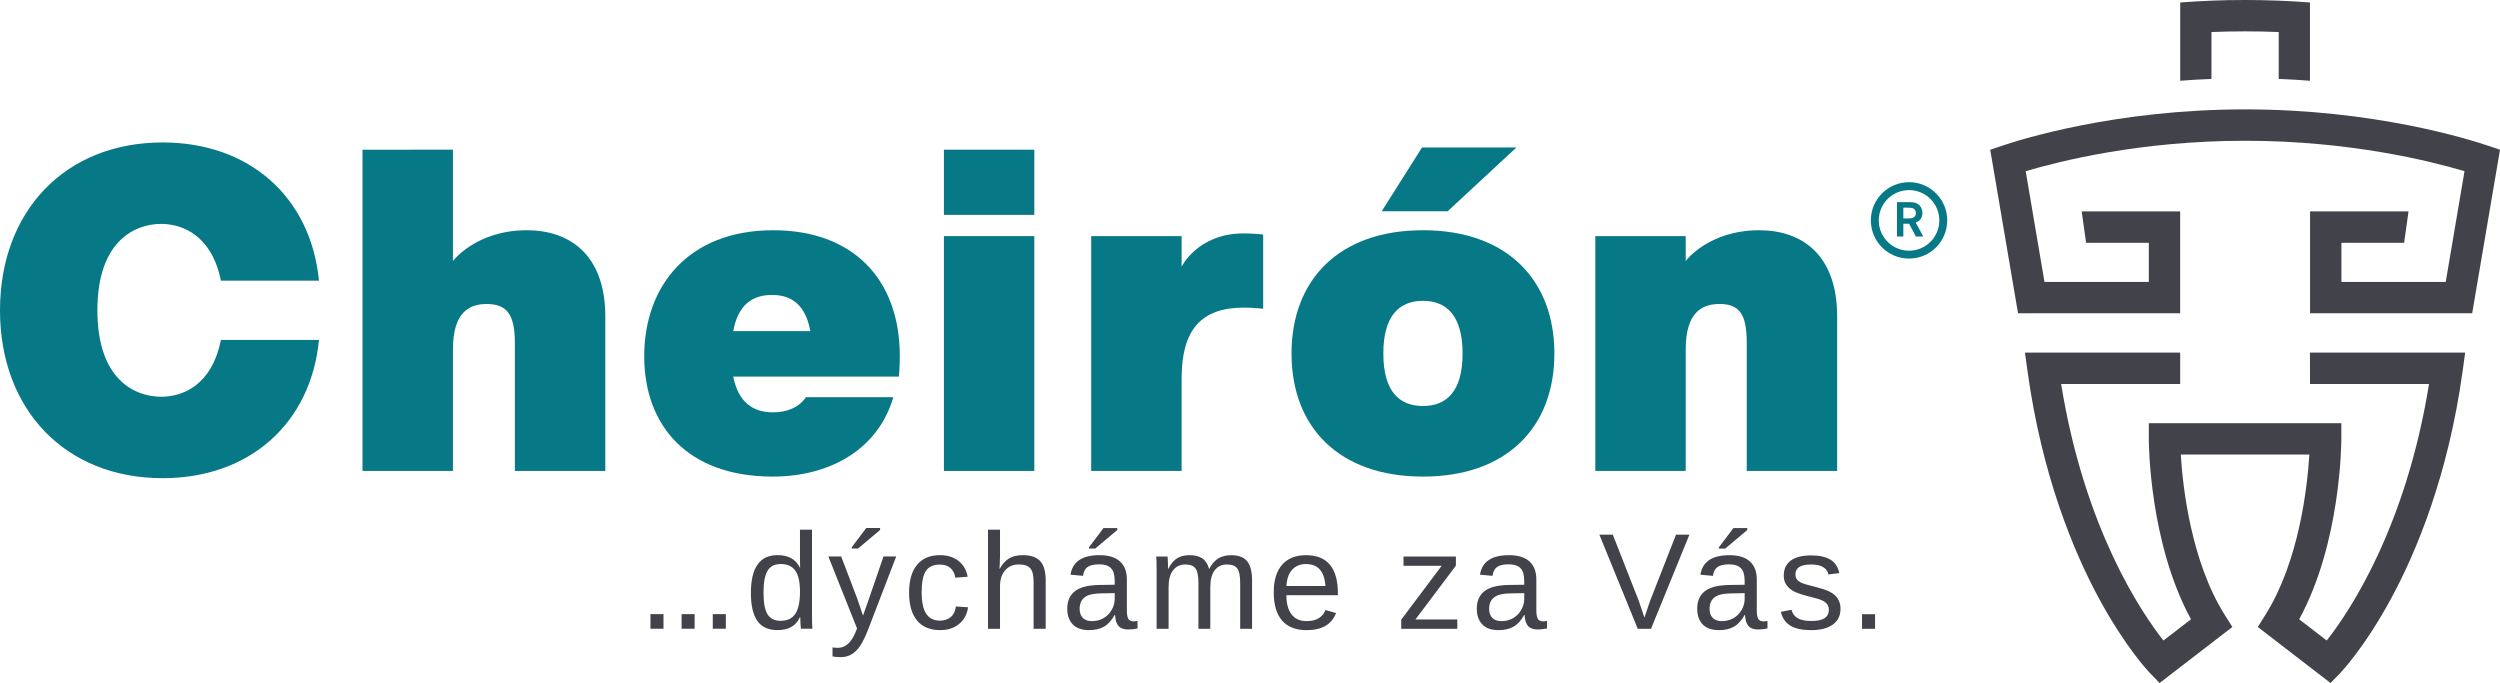
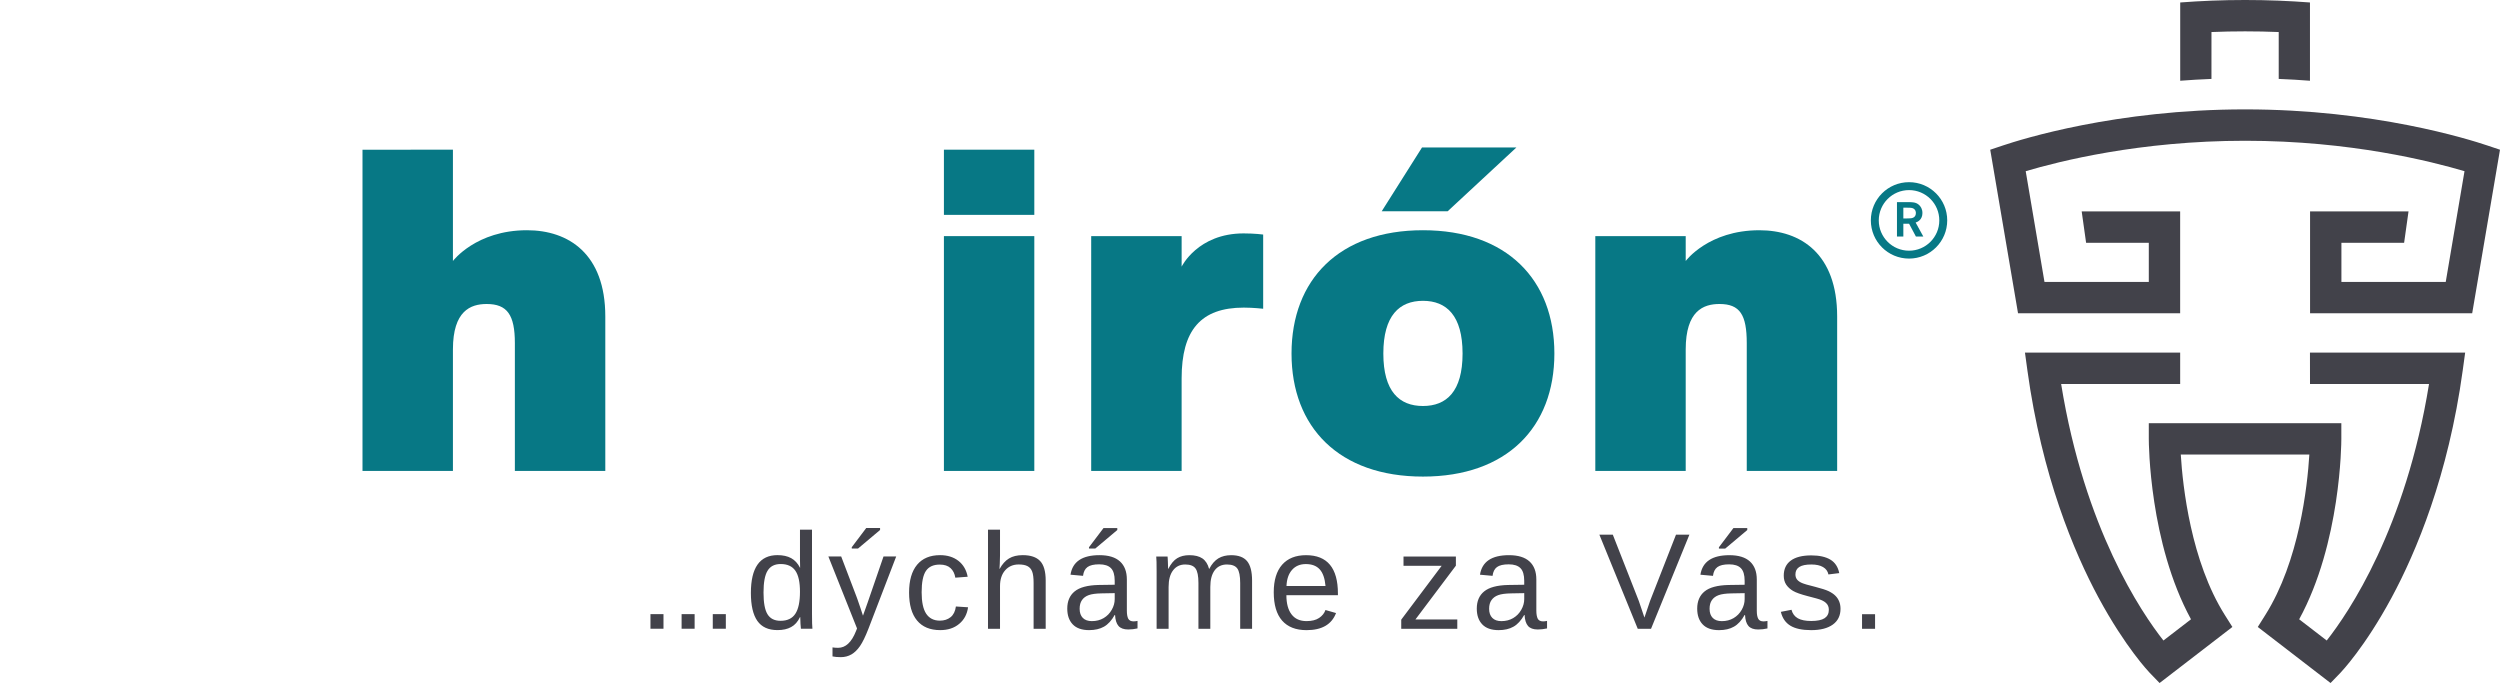
<svg xmlns="http://www.w3.org/2000/svg" width="283.465pt" height="77.445pt" viewBox="0 0 283.465 77.445" version="1.1" id="svg15">
  <defs id="defs15" />
  <g id="g15" transform="translate(-293.387,-273.09)">
    <path fill-rule="nonzero" fill="#42424a" fill-opacity="1" d="m 555.309,316.629 h 13.496 c -2.648,16.395 -9.094,25.902 -11.598,29.086 l -3.125,-2.406 c 4.727,-8.672 4.781,-19.957 4.781,-20.461 v -1.777 h -21.832 v 1.777 c 0,0.504 0.059,11.789 4.785,20.461 l -3.125,2.406 c -2.508,-3.184 -8.949,-12.691 -11.598,-29.086 h 13.496 v -3.559 h -17.598 l 0.277,2.023 c 1.645,11.973 5.293,20.613 8.062,25.754 3.047,5.645 5.711,8.43 5.82,8.547 l 1.105,1.141 8.254,-6.355 -0.863,-1.367 c -3.836,-6.09 -4.766,-14.547 -4.988,-18.184 h 14.578 c -0.223,3.637 -1.152,12.094 -4.988,18.184 l -0.859,1.367 8.25,6.355 1.105,-1.141 c 0.109,-0.117 2.777,-2.902 5.82,-8.547 2.77,-5.141 6.418,-13.781 8.062,-25.754 l 0.277,-2.023 h -17.598 z m 0,0" id="path1" />
    <path fill-rule="nonzero" fill="#42424a" fill-opacity="1" d="m 575.406,289.582 c -2.043,-0.684 -12.785,-4.09 -27.453,-4.09 h -0.004 c -14.668,0 -25.406,3.406 -27.453,4.09 l -1.445,0.484 3.152,18.543 h 18.383 V 297.062 h -11.164 l 0.5,3.559 h 7.109 v 4.438 H 525.203 L 523.074,292.5 c 3.742,-1.105 12.891,-3.449 24.879,-3.449 11.984,0 21.133,2.344 24.875,3.449 l -2.129,12.559 h -11.828 v -4.438 h 7.109 l 0.5,-3.559 h -11.164 v 11.547 h 18.383 l 3.152,-18.543 z m 0,0" id="path2" />
    <path fill-rule="nonzero" fill="#42424a" fill-opacity="1" d="m 544.137,276.723 c 1.234,-0.051 2.508,-0.078 3.812,-0.078 1.305,0 2.578,0.027 3.812,0.078 v 5.316 c 1.215,0.047 2.398,0.117 3.543,0.207 v -8.875 c -2.312,-0.176 -4.77,-0.281 -7.352,-0.281 h -0.008 c -2.582,0 -5.039,0.105 -7.352,0.281 v 8.875 c 1.145,-0.09 2.328,-0.16 3.543,-0.207 z m 0,0" id="path3" />
    <path fill-rule="nonzero" fill="#42424a" fill-opacity="1" d="m 368.617,342.727 h -1.477 v 1.656 h 1.477 z m 3.531,0 h -1.477 v 1.656 h 1.477 z m 3.539,0 h -1.48 v 1.656 h 1.48 z m 8.438,0.34 c 0,0.211 0.008,0.461 0.027,0.754 0.016,0.293 0.035,0.48 0.047,0.562 h 1.305 c -0.031,-0.273 -0.047,-0.832 -0.047,-1.688 v -9.551 h -1.363 v 3.398 l 0.016,0.918 h -0.016 c -0.25,-0.496 -0.586,-0.855 -0.996,-1.082 -0.418,-0.23 -0.934,-0.344 -1.559,-0.344 -2.008,0 -3.012,1.434 -3.012,4.289 0,1.414 0.246,2.469 0.73,3.164 0.488,0.699 1.25,1.047 2.281,1.047 0.617,0 1.137,-0.113 1.551,-0.344 0.418,-0.223 0.754,-0.598 1.004,-1.125 z m -3.707,-5.262 c 0.305,-0.508 0.801,-0.762 1.488,-0.762 0.762,0 1.316,0.254 1.664,0.758 0.352,0.508 0.523,1.301 0.523,2.387 0,1.125 -0.172,1.957 -0.523,2.492 -0.348,0.535 -0.91,0.801 -1.68,0.801 -0.68,0 -1.172,-0.246 -1.477,-0.742 -0.305,-0.492 -0.453,-1.312 -0.453,-2.461 0,-1.141 0.148,-1.965 0.457,-2.473 m 9.516,9.484 c 0.355,-0.211 0.68,-0.527 0.973,-0.953 0.293,-0.43 0.609,-1.078 0.949,-1.953 l 3.148,-8.195 h -1.438 l -1.797,5.219 -0.531,1.492 c -0.016,-0.066 -0.117,-0.379 -0.309,-0.938 -0.191,-0.562 -0.305,-0.891 -0.34,-0.988 -0.035,-0.102 -0.066,-0.184 -0.094,-0.254 l -1.727,-4.531 h -1.453 l 3.25,8.16 -0.129,0.324 c -0.496,1.246 -1.168,1.871 -2.016,1.871 -0.23,0 -0.441,-0.016 -0.637,-0.047 v 1.023 c 0.254,0.055 0.566,0.082 0.941,0.082 0.449,0 0.848,-0.105 1.207,-0.312 m 0.746,-12.004 2.5,-2.102 v -0.223 h -1.57 l -1.641,2.176 v 0.148 z m 7.699,2.539 c 0.32,-0.477 0.844,-0.719 1.566,-0.719 0.531,0 0.938,0.133 1.227,0.402 0.289,0.266 0.469,0.629 0.539,1.082 l 1.402,-0.105 c -0.145,-0.762 -0.492,-1.363 -1.043,-1.797 -0.555,-0.434 -1.25,-0.652 -2.086,-0.652 -1.133,0 -2,0.363 -2.605,1.086 -0.605,0.73 -0.91,1.777 -0.91,3.156 0,1.387 0.301,2.445 0.906,3.172 0.602,0.723 1.477,1.086 2.621,1.086 0.871,0 1.59,-0.234 2.152,-0.707 0.566,-0.469 0.902,-1.098 1.008,-1.883 l -1.379,-0.09 c -0.074,0.543 -0.273,0.949 -0.598,1.211 -0.328,0.262 -0.734,0.395 -1.219,0.395 -0.691,0 -1.207,-0.266 -1.555,-0.789 -0.344,-0.527 -0.512,-1.332 -0.512,-2.426 0,-1.133 0.16,-1.941 0.484,-2.422 m 8.34,-0.234 c 0.008,-0.051 0.016,-0.238 0.035,-0.57 0.016,-0.324 0.027,-0.645 0.027,-0.953 v -2.922 h -1.363 v 11.238 h 1.363 v -4.832 c 0,-0.75 0.191,-1.352 0.578,-1.793 0.387,-0.445 0.902,-0.668 1.543,-0.668 0.43,0 0.766,0.066 1.004,0.195 0.246,0.133 0.418,0.336 0.523,0.617 0.105,0.281 0.16,0.707 0.16,1.285 v 5.195 h 1.371 v -5.461 c 0,-1.039 -0.211,-1.781 -0.633,-2.223 -0.422,-0.441 -1.074,-0.664 -1.965,-0.664 -0.633,0 -1.152,0.125 -1.562,0.375 -0.414,0.25 -0.766,0.645 -1.059,1.18 z m 11.848,6.555 c 0.457,-0.258 0.867,-0.703 1.215,-1.328 h 0.043 c 0.031,0.566 0.16,0.98 0.391,1.246 0.23,0.262 0.598,0.398 1.102,0.398 0.359,0 0.711,-0.043 1.055,-0.121 v -0.852 c -0.168,0.035 -0.316,0.055 -0.445,0.055 -0.297,0 -0.5,-0.105 -0.609,-0.305 -0.105,-0.207 -0.156,-0.512 -0.156,-0.918 v -3.523 c 0,-0.898 -0.262,-1.578 -0.781,-2.051 -0.52,-0.473 -1.293,-0.711 -2.324,-0.711 -1.957,0 -3.055,0.738 -3.285,2.215 l 1.422,0.129 c 0.055,-0.457 0.219,-0.785 0.5,-0.992 0.277,-0.207 0.723,-0.312 1.332,-0.312 0.605,0 1.051,0.145 1.332,0.434 0.285,0.285 0.426,0.766 0.426,1.43 v 0.449 l -1.844,0.027 c -1.242,0.031 -2.137,0.273 -2.699,0.73 -0.555,0.453 -0.836,1.102 -0.836,1.949 0,0.762 0.207,1.355 0.621,1.789 0.414,0.434 1.035,0.652 1.855,0.652 0.66,0 1.223,-0.129 1.688,-0.391 m -2.402,-0.996 c -0.238,-0.242 -0.359,-0.586 -0.359,-1.031 0,-0.406 0.09,-0.738 0.266,-0.988 0.176,-0.254 0.43,-0.441 0.762,-0.562 0.328,-0.121 0.812,-0.188 1.457,-0.199 l 1.492,-0.027 v 0.672 c 0,0.422 -0.113,0.828 -0.34,1.223 -0.223,0.398 -0.531,0.711 -0.918,0.938 -0.387,0.227 -0.832,0.34 -1.336,0.34 -0.441,0 -0.785,-0.121 -1.023,-0.363 m 1.41,-7.863 2.5,-2.102 v -0.223 h -1.562 l -1.648,2.176 v 0.148 z m 13.047,9.098 v -4.746 c 0,-0.816 0.164,-1.441 0.496,-1.887 0.332,-0.438 0.793,-0.66 1.391,-0.66 0.566,0 0.957,0.152 1.176,0.457 0.215,0.301 0.324,0.848 0.324,1.641 v 5.195 h 1.348 v -5.461 c 0,-1.023 -0.191,-1.762 -0.566,-2.211 -0.375,-0.449 -0.977,-0.676 -1.805,-0.676 -0.57,0 -1.055,0.121 -1.457,0.363 -0.398,0.246 -0.746,0.641 -1.027,1.191 h -0.019 c -0.145,-0.539 -0.395,-0.934 -0.754,-1.184 -0.363,-0.246 -0.855,-0.371 -1.477,-0.371 -0.547,0 -1.004,0.113 -1.387,0.344 -0.375,0.227 -0.711,0.629 -1.008,1.211 h -0.019 c -0.012,-0.398 -0.019,-0.672 -0.027,-0.816 -0.008,-0.141 -0.012,-0.27 -0.019,-0.379 -0.004,-0.113 -0.008,-0.18 -0.016,-0.207 h -1.285 c 0.031,0.211 0.043,0.797 0.043,1.75 v 6.445 h 1.359 v -4.746 c 0,-0.812 0.168,-1.438 0.504,-1.879 0.336,-0.445 0.797,-0.668 1.379,-0.668 0.566,0 0.957,0.152 1.172,0.457 0.219,0.301 0.328,0.848 0.328,1.641 v 5.195 z m 14.469,-3.809 v -0.184 c 0,-2.902 -1.203,-4.355 -3.613,-4.355 -1.176,0 -2.078,0.363 -2.715,1.082 -0.633,0.727 -0.949,1.762 -0.949,3.117 0,1.422 0.316,2.496 0.949,3.219 0.637,0.723 1.559,1.082 2.77,1.082 1.738,0 2.852,-0.645 3.344,-1.938 l -1.199,-0.344 c -0.125,0.363 -0.367,0.664 -0.723,0.902 -0.355,0.238 -0.832,0.355 -1.422,0.355 -0.746,0 -1.316,-0.254 -1.703,-0.766 -0.387,-0.508 -0.582,-1.23 -0.582,-2.172 z m -5.832,-1.047 c 0.031,-0.77 0.238,-1.379 0.625,-1.82 0.387,-0.441 0.91,-0.664 1.57,-0.664 0.684,0 1.207,0.199 1.57,0.598 0.363,0.395 0.582,1.023 0.66,1.887 z m 19.367,4.855 v -1.055 h -4.75 l 4.59,-6.102 v -1.039 h -5.938 v 1.055 h 4.324 l -4.582,6.105 v 1.035 z m 6.367,-0.238 c 0.465,-0.258 0.867,-0.703 1.219,-1.328 h 0.043 c 0.031,0.566 0.16,0.98 0.391,1.246 0.23,0.262 0.598,0.398 1.102,0.398 0.359,0 0.711,-0.043 1.055,-0.121 v -0.852 c -0.168,0.035 -0.316,0.055 -0.449,0.055 -0.297,0 -0.5,-0.105 -0.605,-0.305 -0.105,-0.207 -0.16,-0.512 -0.16,-0.918 v -3.523 c 0,-0.898 -0.258,-1.578 -0.777,-2.051 -0.52,-0.473 -1.297,-0.711 -2.328,-0.711 -1.957,0 -3.055,0.738 -3.285,2.215 l 1.426,0.129 c 0.055,-0.457 0.219,-0.785 0.496,-0.992 0.281,-0.207 0.723,-0.312 1.336,-0.312 0.605,0 1.051,0.145 1.332,0.434 0.285,0.285 0.426,0.766 0.426,1.43 v 0.449 l -1.84,0.027 c -1.242,0.031 -2.145,0.273 -2.703,0.73 -0.559,0.453 -0.836,1.102 -0.836,1.949 0,0.762 0.207,1.355 0.621,1.789 0.414,0.434 1.031,0.652 1.855,0.652 0.66,0 1.223,-0.129 1.684,-0.391 m -2.398,-0.996 c -0.242,-0.242 -0.363,-0.586 -0.363,-1.031 0,-0.406 0.09,-0.738 0.27,-0.988 0.176,-0.254 0.43,-0.441 0.762,-0.562 0.328,-0.121 0.812,-0.188 1.457,-0.199 l 1.492,-0.027 v 0.672 c 0,0.422 -0.113,0.828 -0.34,1.223 -0.223,0.398 -0.531,0.711 -0.918,0.938 -0.391,0.227 -0.832,0.34 -1.336,0.34 -0.441,0 -0.785,-0.121 -1.023,-0.363 m 22.344,-9.438 h -1.52 l -2.941,7.516 -0.637,1.883 -0.637,-1.883 -2.949,-7.516 h -1.523 l 4.352,10.672 h 1.504 z m 5.043,10.434 c 0.465,-0.258 0.871,-0.703 1.219,-1.328 h 0.047 c 0.027,0.566 0.156,0.98 0.387,1.246 0.23,0.262 0.598,0.398 1.105,0.398 0.355,0 0.707,-0.043 1.051,-0.121 v -0.852 c -0.168,0.035 -0.316,0.055 -0.445,0.055 -0.301,0 -0.504,-0.105 -0.605,-0.305 -0.109,-0.207 -0.16,-0.512 -0.16,-0.918 v -3.523 c 0,-0.898 -0.262,-1.578 -0.781,-2.051 -0.52,-0.473 -1.297,-0.711 -2.324,-0.711 -1.961,0 -3.055,0.738 -3.289,2.215 l 1.426,0.129 c 0.055,-0.457 0.223,-0.785 0.5,-0.992 0.277,-0.207 0.723,-0.312 1.332,-0.312 0.605,0 1.051,0.145 1.332,0.434 0.285,0.285 0.426,0.766 0.426,1.43 v 0.449 l -1.844,0.027 c -1.238,0.031 -2.141,0.273 -2.699,0.73 -0.555,0.453 -0.836,1.102 -0.836,1.949 0,0.762 0.207,1.355 0.621,1.789 0.414,0.434 1.031,0.652 1.855,0.652 0.66,0 1.223,-0.129 1.684,-0.391 m -2.398,-0.996 c -0.238,-0.242 -0.359,-0.586 -0.359,-1.031 0,-0.406 0.086,-0.738 0.266,-0.988 0.176,-0.254 0.43,-0.441 0.762,-0.562 0.328,-0.121 0.816,-0.188 1.457,-0.199 l 1.492,-0.027 v 0.672 c 0,0.422 -0.113,0.828 -0.336,1.223 -0.227,0.398 -0.535,0.711 -0.922,0.938 -0.391,0.227 -0.832,0.34 -1.332,0.34 -0.445,0 -0.785,-0.121 -1.027,-0.363 m 1.414,-7.863 2.5,-2.102 v -0.223 h -1.57 l -1.645,2.176 v 0.148 z m 12.922,5.996 c -0.098,-0.246 -0.242,-0.461 -0.426,-0.645 -0.188,-0.191 -0.438,-0.359 -0.754,-0.516 -0.32,-0.152 -0.84,-0.32 -1.562,-0.504 -0.762,-0.184 -1.262,-0.332 -1.5,-0.438 -0.234,-0.105 -0.414,-0.234 -0.535,-0.383 -0.121,-0.156 -0.184,-0.348 -0.184,-0.578 0,-0.379 0.145,-0.66 0.438,-0.848 0.293,-0.188 0.75,-0.281 1.363,-0.281 0.559,0 1.004,0.098 1.332,0.293 0.328,0.191 0.535,0.473 0.609,0.836 l 1.227,-0.152 c -0.141,-0.703 -0.477,-1.211 -1.012,-1.531 -0.531,-0.316 -1.25,-0.477 -2.156,-0.477 -1.016,0 -1.793,0.195 -2.328,0.59 -0.531,0.391 -0.797,0.961 -0.797,1.707 0,0.402 0.094,0.742 0.281,1.023 0.188,0.277 0.445,0.512 0.773,0.707 0.332,0.195 0.891,0.391 1.672,0.594 l 0.977,0.258 c 0.496,0.129 0.855,0.297 1.074,0.5 0.227,0.203 0.336,0.465 0.336,0.789 0,0.422 -0.164,0.742 -0.48,0.953 -0.324,0.211 -0.828,0.316 -1.52,0.316 -0.645,0 -1.152,-0.102 -1.516,-0.305 -0.363,-0.207 -0.605,-0.527 -0.719,-0.965 l -1.207,0.234 c 0.172,0.711 0.527,1.234 1.082,1.57 0.551,0.336 1.336,0.504 2.359,0.504 1.051,0 1.867,-0.211 2.449,-0.629 0.582,-0.418 0.875,-1.016 0.875,-1.789 0,-0.312 -0.051,-0.59 -0.152,-0.836 m 4.07,1.445 h -1.477 v 1.656 h 1.477 z m 0,0" id="path4" />
    <path fill-rule="nonzero" fill="#077885" fill-opacity="1" d="m 513.277,298.082 c 0,1.895 -1.535,3.434 -3.43,3.434 -1.898,0 -3.434,-1.539 -3.434,-3.434 0,-1.898 1.535,-3.438 3.434,-3.438 1.895,0 3.43,1.539 3.43,3.438 m 0.898,-0.004 c 0,-2.391 -1.941,-4.332 -4.328,-4.332 -2.395,0 -4.332,1.941 -4.332,4.332 0,2.395 1.938,4.332 4.332,4.332 2.387,0 4.328,-1.938 4.328,-4.332" id="path5" />
    <path fill-rule="nonzero" fill="#077885" fill-opacity="1" d="m 509.539,296.637 c 0.43,0 0.617,0.008 0.773,0.082 0.305,0.156 0.309,0.441 0.309,0.527 0,0.57 -0.527,0.598 -0.684,0.602 -0.141,0.008 -0.234,0.016 -0.484,0.016 h -0.254 v -1.227 z m -1.062,3.273 h 0.723 v -1.449 h 0.652 l 0.773,1.449 h 0.84 l -0.871,-1.586 c 0.223,-0.066 0.77,-0.328 0.77,-1.074 0,-0.453 -0.188,-0.762 -0.43,-0.961 -0.344,-0.277 -0.695,-0.277 -1.215,-0.281 h -1.242 z m 0,0" id="path6" />
    <path fill-rule="nonzero" fill="#077885" fill-opacity="1" d="m 474.273,326.488 h 10.25 v -13.777 c 0,-4.383 2.008,-5.152 3.828,-5.152 2.328,0 3.094,1.23 3.094,4.438 v 14.492 h 10.25 v -17.52 c 0,-7.105 -4.121,-9.773 -8.824,-9.773 -5.785,0 -8.348,3.488 -8.348,3.488 v -2.82 h -10.25 z m 0,0" id="path7" />
    <path fill-rule="nonzero" fill="#077885" fill-opacity="1" d="M 465.328,289.809 H 454.625 l -4.57,7.234 h 7.477 z m 0,0" id="path8" />
    <path fill-rule="nonzero" fill="#077885" fill-opacity="1" d="m 454.73,319.125 c -2.668,0 -4.492,-1.641 -4.492,-5.949 0,-4.309 1.824,-5.977 4.492,-5.977 2.668,0 4.492,1.668 4.492,5.977 0,4.309 -1.824,5.949 -4.492,5.949 m 0,-19.93 c -9.512,0 -14.902,5.617 -14.902,13.98 0,8.359 5.391,13.953 14.902,13.953 9.512,0 14.902,-5.594 14.902,-13.953 0,-8.363 -5.391,-13.98 -14.902,-13.98" id="path9" />
    <path fill-rule="nonzero" fill="#077885" fill-opacity="1" d="m 417.113,326.488 h 10.254 v -10.492 c 0,-5.465 2.164,-8.027 7.051,-8.027 1.082,0 2.195,0.129 2.195,0.129 v -8.414 c 0,0 -0.953,-0.129 -2.219,-0.129 -5.207,0 -7.027,3.77 -7.027,3.77 v -3.461 h -10.254 z m 0,0" id="path10" />
    <path fill-rule="nonzero" fill="#077885" fill-opacity="1" d="m 400.414,326.488 h 10.25 v -26.625 h -10.25 z m 0,0" id="path11" />
    <path fill-rule="nonzero" fill="#077885" fill-opacity="1" d="m 400.414,297.453 h 10.25 v -7.391 h -10.25 z m 0,0" id="path12" />
-     <path fill-rule="nonzero" fill="#077885" fill-opacity="1" d="m 376.527,310.637 c 0.527,-2.926 2.109,-4.105 4.41,-4.105 2.297,0 3.805,1.23 4.332,4.105 z m 18.887,2.871 c 0,-8.898 -5.441,-14.312 -14.344,-14.312 -9.672,0 -14.637,6.359 -14.637,14.285 0,7.93 4.965,13.648 14.559,13.648 6.68,0 12.02,-3.234 13.684,-9.004 h -9.91 c -0.684,1.051 -1.977,1.719 -3.723,1.719 -2.273,0 -3.938,-1.129 -4.516,-4.051 h 18.781 c 0,0 0.105,-0.977 0.105,-2.285" id="path13" />
    <path fill-rule="nonzero" fill="#077885" fill-opacity="1" d="m 351.766,326.488 h 10.254 v -17.52 c 0,-7.105 -4.176,-9.773 -8.879,-9.773 -5.785,0 -8.398,3.488 -8.398,3.488 V 290.062 l -10.254,0.004 v 36.422 h 10.254 v -13.777 c 0,-4.383 2.004,-5.152 3.828,-5.152 2.324,0 3.195,1.23 3.195,4.438 z m 0,0" id="path14" />
-     <path fill-rule="nonzero" fill="#077885" fill-opacity="1" d="m 304.43,308.277 c 0,-7.953 4.332,-9.801 7.238,-9.801 2.379,0 5.734,1.285 6.766,6.438 h 11.121 c -0.926,-9.465 -7.871,-15.672 -17.73,-15.672 -11.039,0 -18.438,7.773 -18.438,19.035 0,11.258 7.398,19.031 18.438,19.031 9.855,0 16.805,-6.207 17.73,-15.672 h -11.121 c -1.031,5.152 -4.336,6.438 -6.766,6.438 -2.906,0 -7.238,-1.848 -7.238,-9.797" id="path15" />
  </g>
</svg>